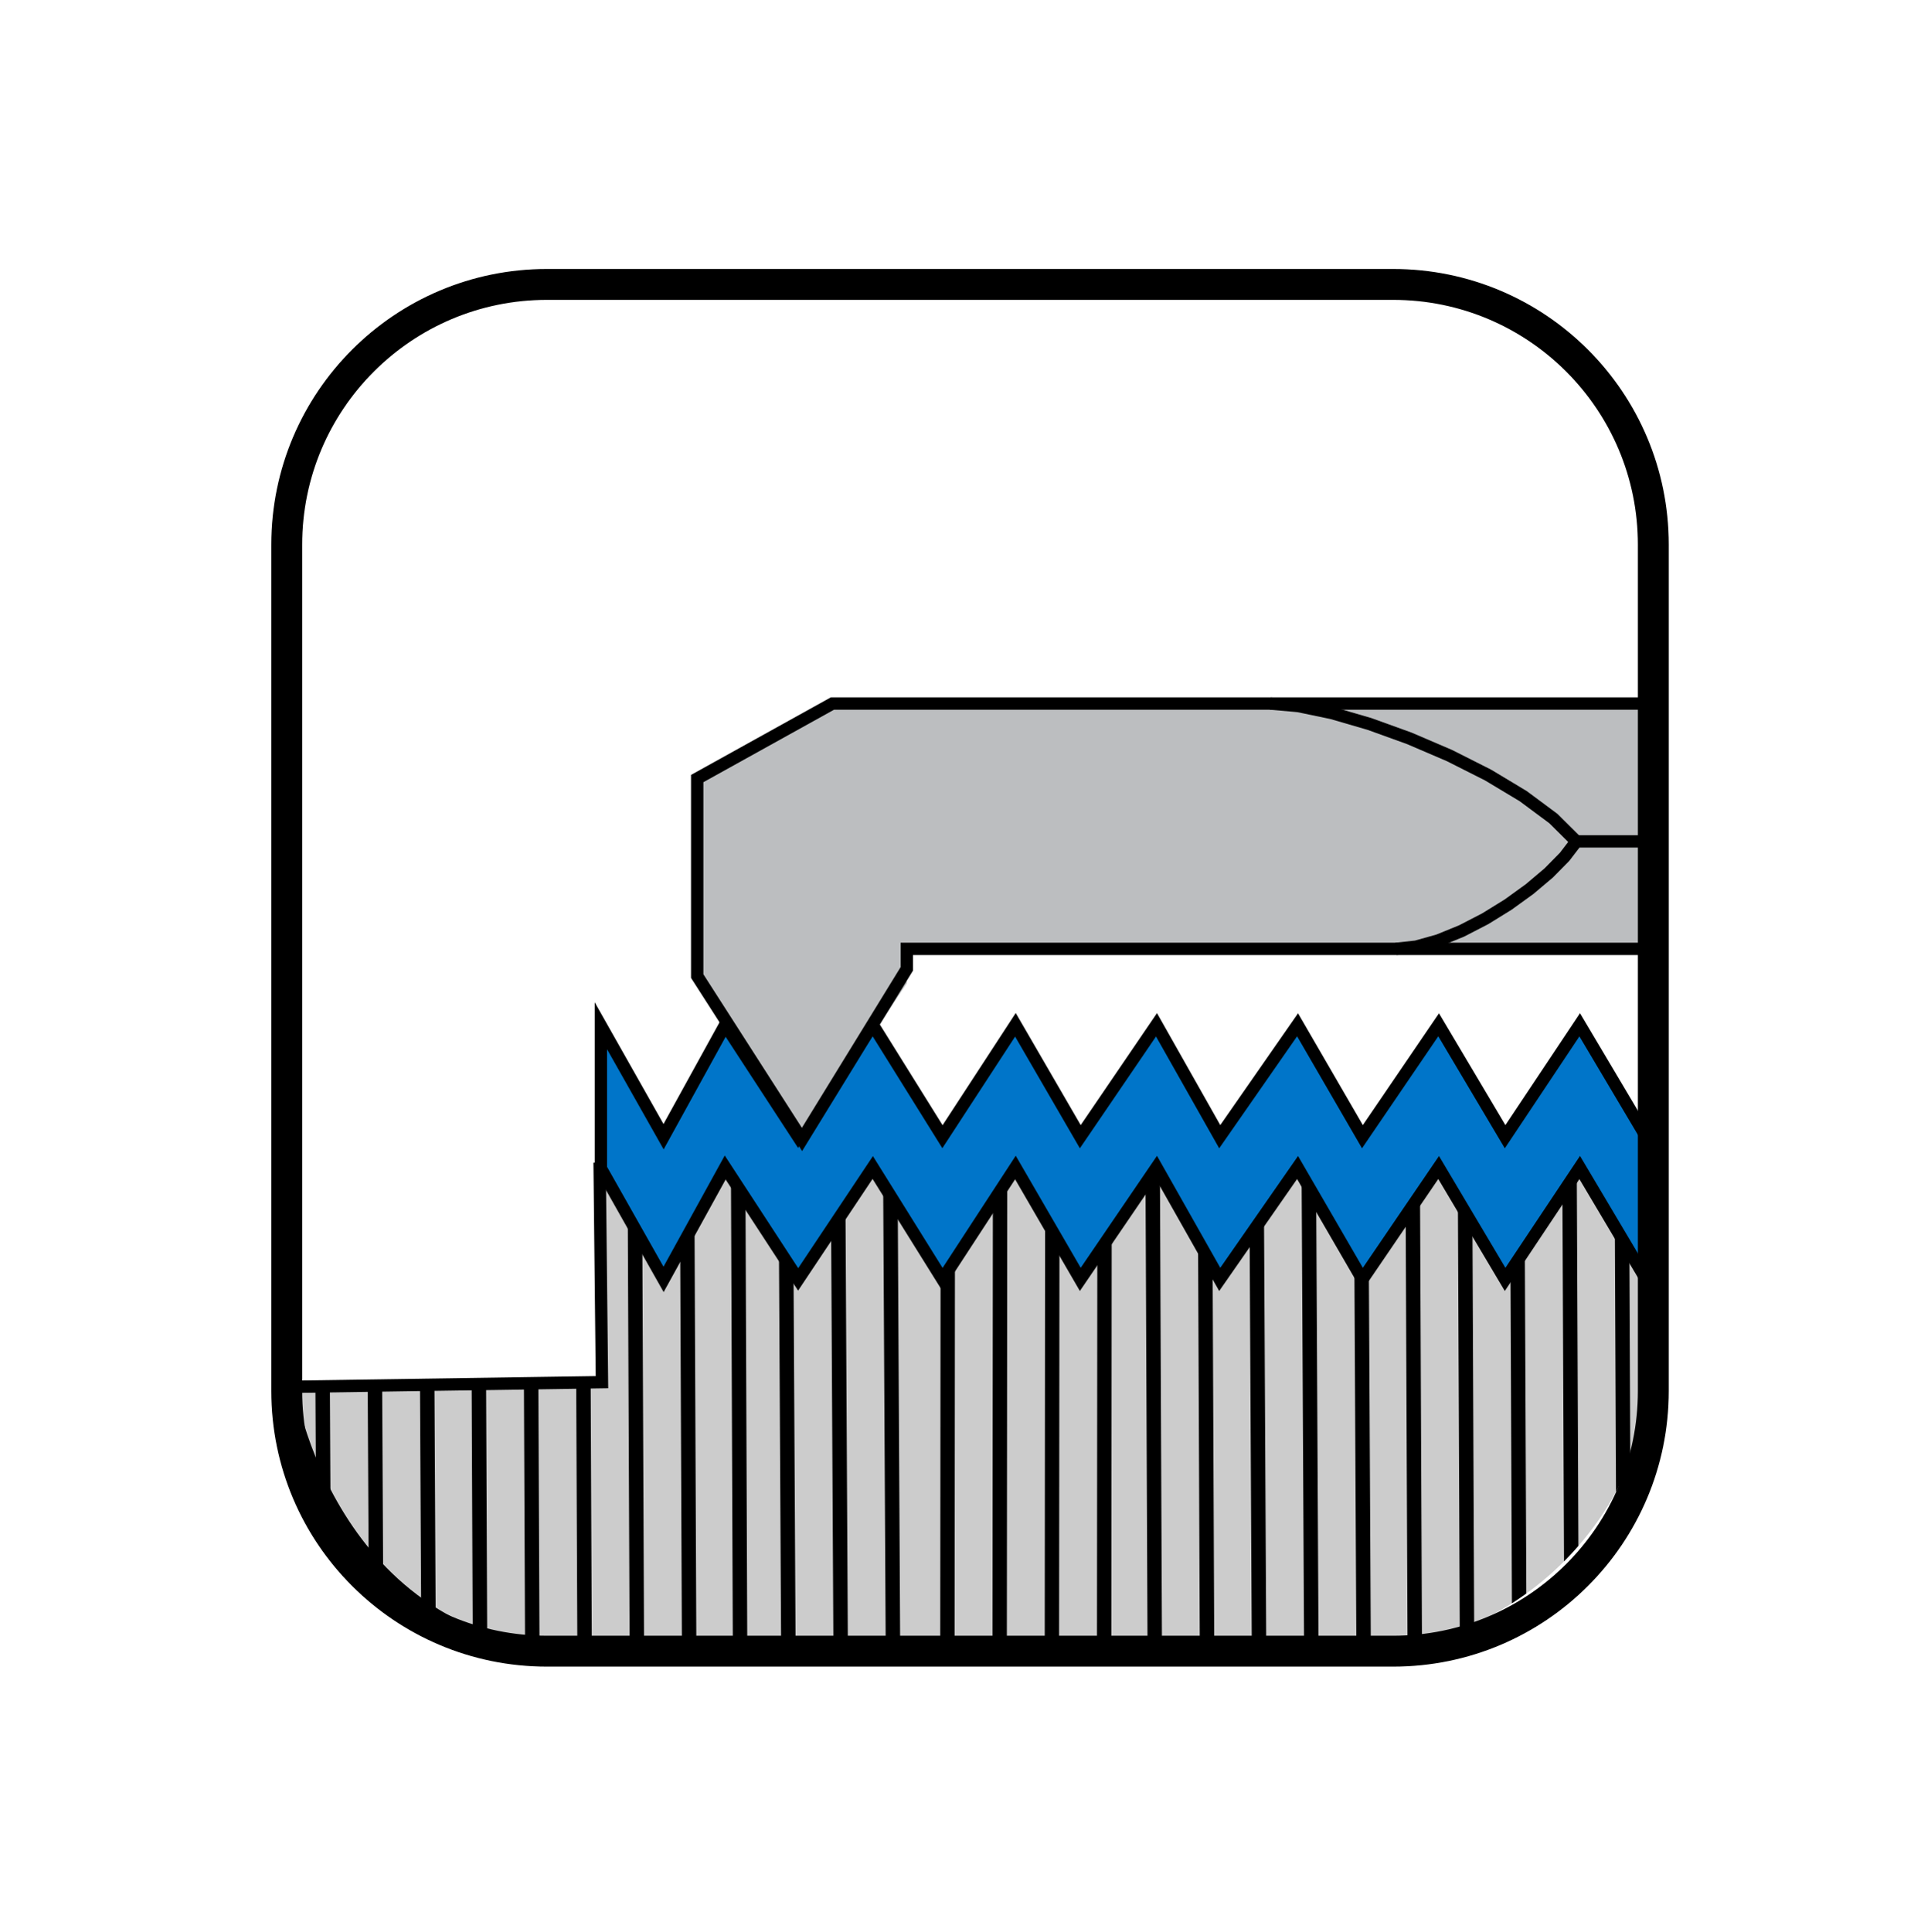
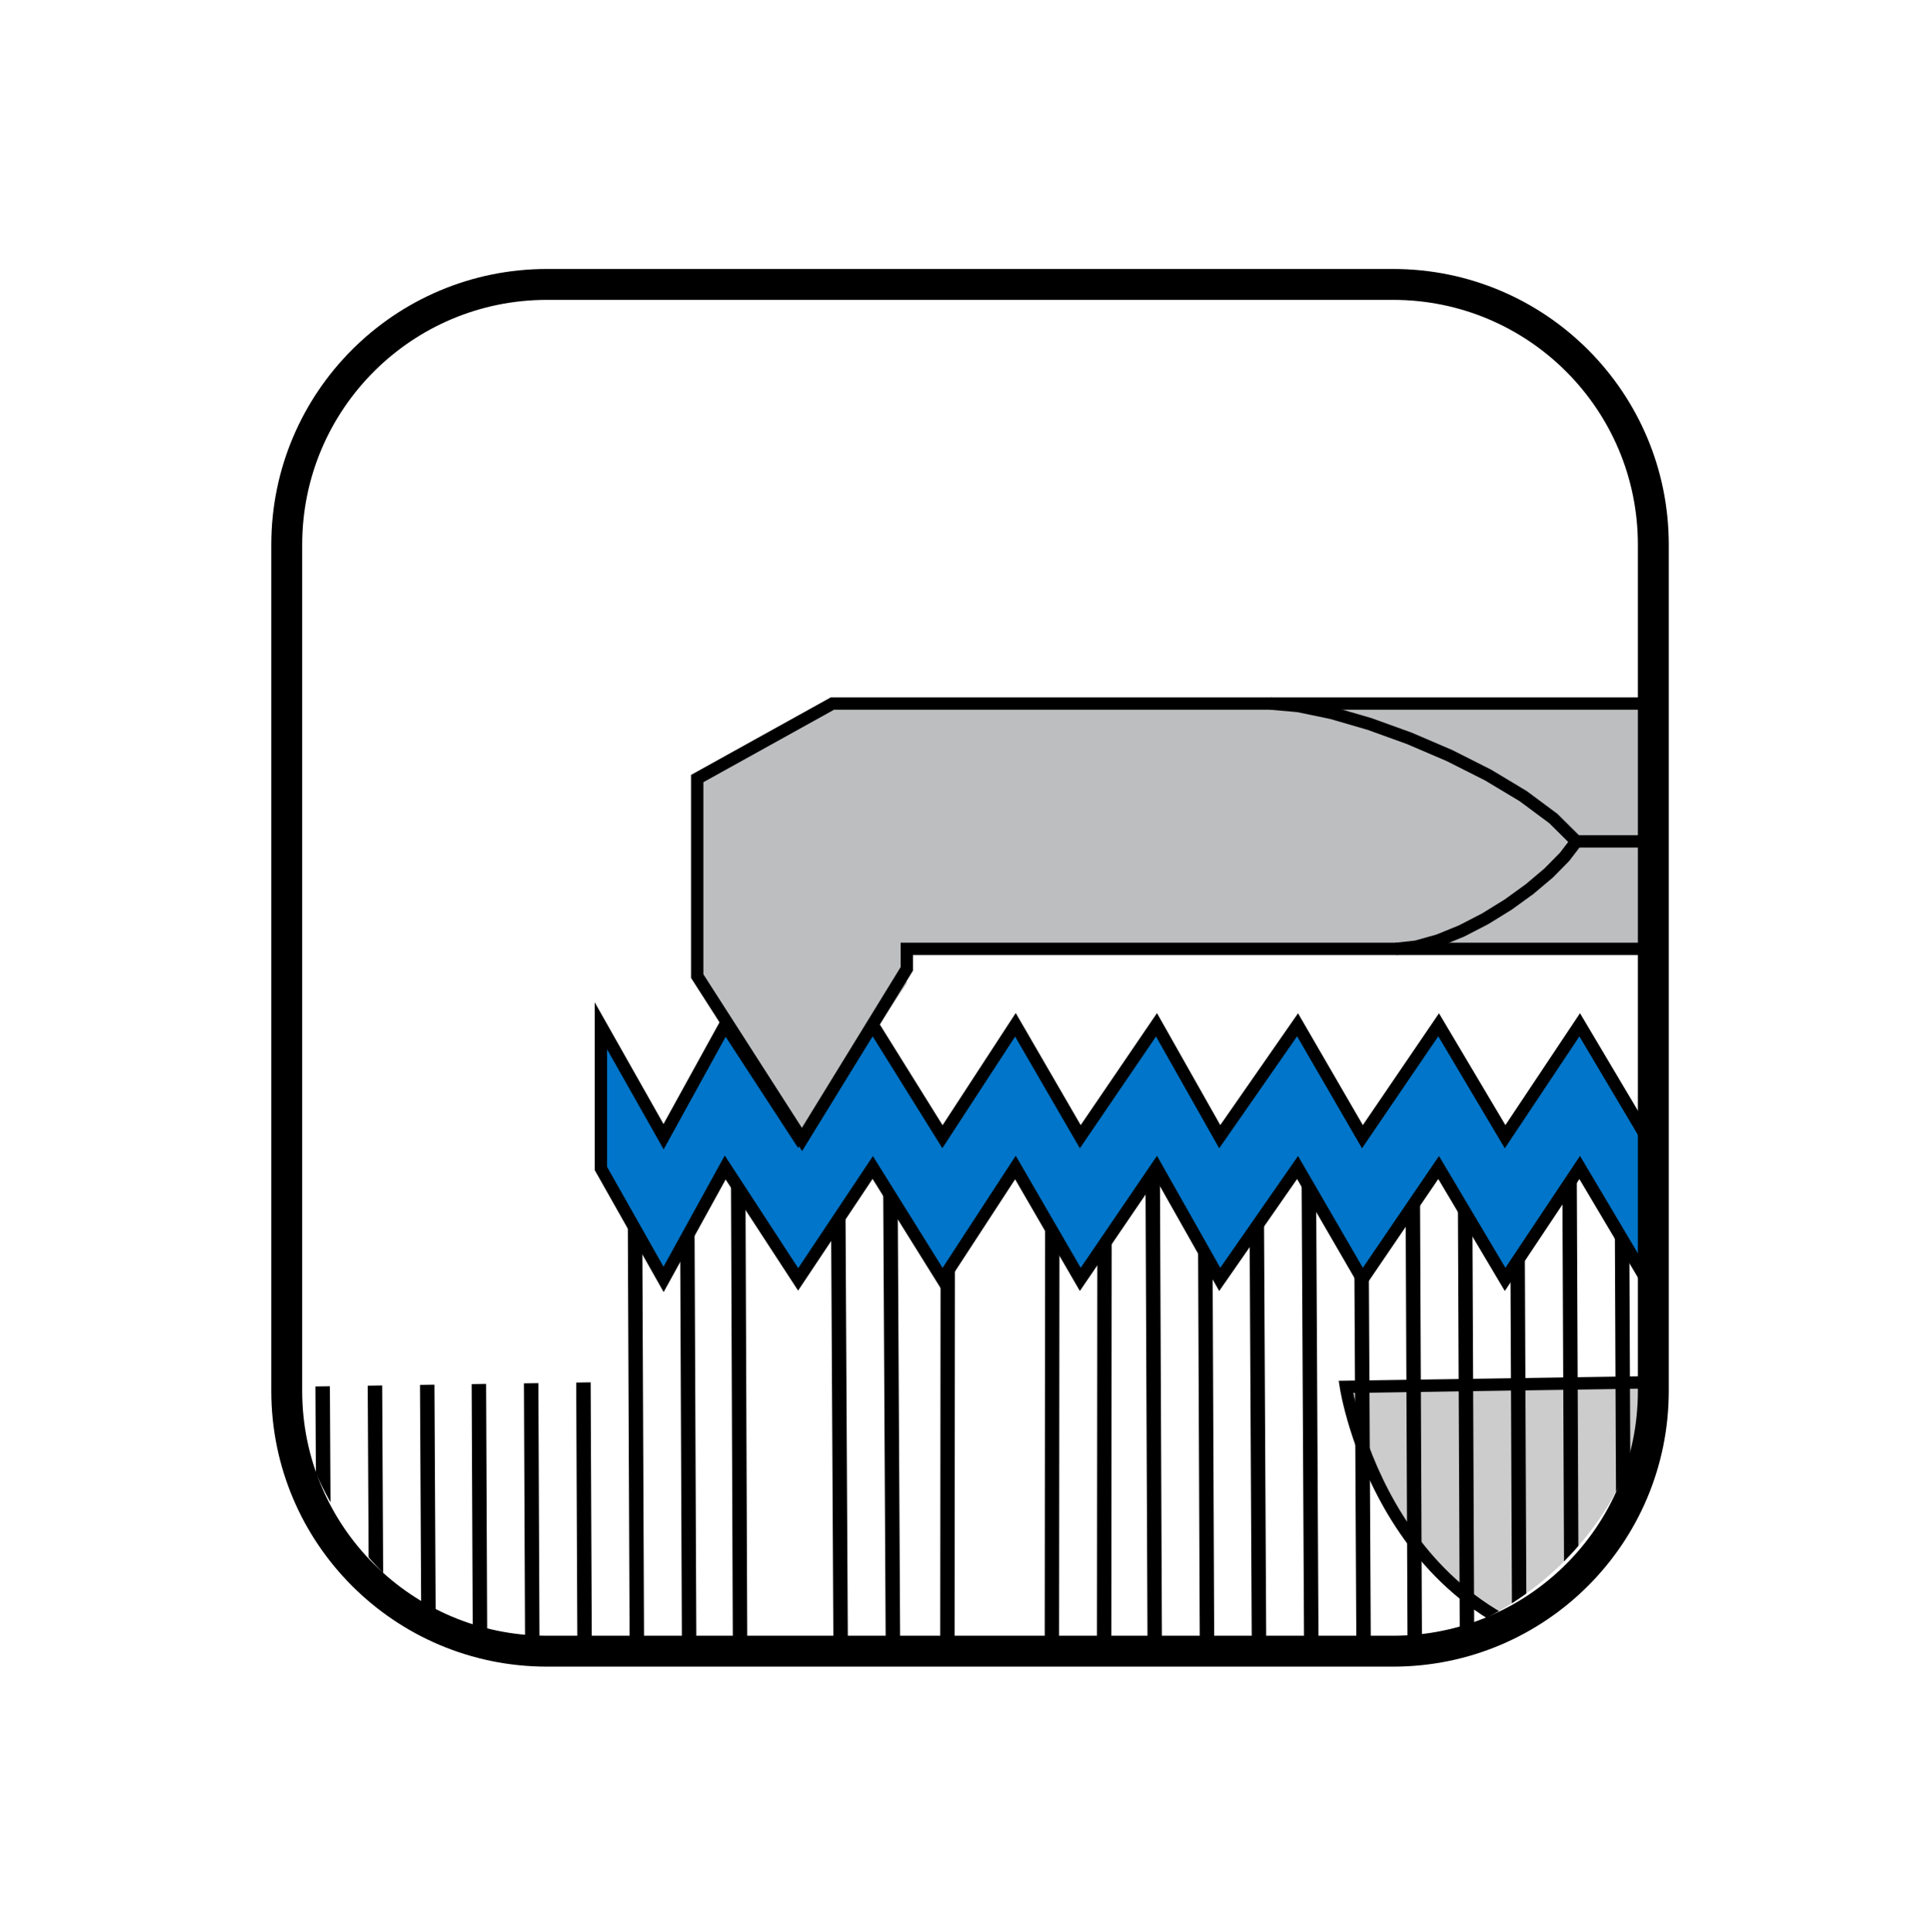
<svg xmlns="http://www.w3.org/2000/svg" xmlns:xlink="http://www.w3.org/1999/xlink" version="1.1" x="0px" y="0px" width="312.529px" height="312.631px" viewBox="0 0 312.529 312.631" enable-background="new 0 0 312.529 312.631" xml:space="preserve">
  <g id="Layer_2">
    <g>
      <defs>
        <path id="SVGID_1_" d="M267.589,217.726c0,27.331-22.155,49.485-49.486,49.485H57.182c-27.33,0-49.485-22.154-49.485-49.485     V56.804c0-27.33,22.155-49.485,49.485-49.485h160.922c27.331,0,49.486,22.155,49.486,49.485V217.726z" />
      </defs>
      <clipPath id="SVGID_2_">
        <use xlink:href="#SVGID_1_" overflow="visible" />
      </clipPath>
-       <path clip-path="url(#SVGID_2_)" fill-rule="evenodd" clip-rule="evenodd" fill="#CCCCCC" stroke="#000000" stroke-width="2" stroke-miterlimit="10" d="    M268.218,189.156H97.056l0.37,34.521l-50.755,0.76c0,0,6.405,41.911,47.064,43.598c40.065,1.662,98.023,0.172,132.772-0.496    c34.237-0.658,39.98-38.327,39.98-38.327L268.218,189.156z" />
+       <path clip-path="url(#SVGID_2_)" fill-rule="evenodd" clip-rule="evenodd" fill="#CCCCCC" stroke="#000000" stroke-width="2" stroke-miterlimit="10" d="    M268.218,189.156l0.37,34.521l-50.755,0.76c0,0,6.405,41.911,47.064,43.598c40.065,1.662,98.023,0.172,132.772-0.496    c34.237-0.658,39.98-38.327,39.98-38.327L268.218,189.156z" />
      <g clip-path="url(#SVGID_2_)">
        <defs>
          <path id="SVGID_3_" d="M268.218,189.156H97.056l0.37,34.521l-50.755,0.76c0,0,6.405,41.911,47.064,43.598      c40.065,1.662,98.023,0.172,132.772-0.496c34.237-0.658,39.98-38.327,39.98-38.327L268.218,189.156z" />
        </defs>
        <clipPath id="SVGID_4_">
          <use xlink:href="#SVGID_3_" overflow="visible" />
        </clipPath>
        <g clip-path="url(#SVGID_4_)">
          <polygon fill-rule="evenodd" clip-rule="evenodd" points="121.201,331.203 120.169,70.379 117.84,72.733 118.873,333.562           " />
-           <polygon fill-rule="evenodd" clip-rule="evenodd" points="129.098,327.587 127.65,62.817 125.322,65.169 126.771,329.938           " />
          <polygon fill-rule="evenodd" clip-rule="evenodd" points="137.546,324.715 136.097,59.949 133.77,62.303 135.217,327.072           " />
          <polygon fill-rule="evenodd" clip-rule="evenodd" points="145.993,321.851 144.544,57.083 142.217,59.436 143.665,324.206           " />
          <polygon fill-rule="evenodd" clip-rule="evenodd" points="154.449,320.866 154.658,89.65 152.33,92.003 152.122,323.217     " />
-           <polygon fill-rule="evenodd" clip-rule="evenodd" points="162.908,319.878 163.115,88.663 160.786,91.018 160.58,322.232           " />
          <polygon fill-rule="evenodd" clip-rule="evenodd" points="171.365,318.894 171.573,87.678 169.245,90.031 169.037,321.245           " />
          <polygon fill-rule="evenodd" clip-rule="evenodd" points="179.822,317.903 180.03,86.691 177.702,89.044 177.494,320.256           " />
          <polygon fill-rule="evenodd" clip-rule="evenodd" points="188.279,316.917 187.37,105.196 185.042,107.548 185.952,319.271           " />
          <polygon fill-rule="evenodd" clip-rule="evenodd" points="196.736,315.933 195.827,104.209 193.5,106.562 194.408,318.285           " />
          <polygon fill-rule="evenodd" clip-rule="evenodd" points="205.194,314.944 203.901,67.736 201.573,70.089 202.865,317.3     " />
          <polygon fill-rule="evenodd" clip-rule="evenodd" points="213.651,313.961 212.358,66.749 210.031,69.103 211.323,316.313           " />
          <polygon fill-rule="evenodd" clip-rule="evenodd" points="222.108,312.972 220.816,65.764 218.49,68.115 219.78,315.324     " />
          <polygon fill-rule="evenodd" clip-rule="evenodd" points="230.24,288.26 229.273,64.776 226.946,67.129 227.913,290.612     " />
          <polygon fill-rule="evenodd" clip-rule="evenodd" points="238.698,287.273 237.731,63.789 235.404,66.142 236.37,289.626           " />
          <polygon fill-rule="evenodd" clip-rule="evenodd" points="247.156,286.284 246.189,62.803 243.861,65.155 244.829,288.642           " />
          <polygon fill-rule="evenodd" clip-rule="evenodd" points="255.613,285.303 254.646,61.815 252.319,64.168 253.285,287.652           " />
          <polygon fill-rule="evenodd" clip-rule="evenodd" points="264.07,284.312 263.104,60.83 260.777,63.181 261.742,286.668     " />
          <polygon fill-rule="evenodd" clip-rule="evenodd" points="272.527,283.328 271.562,59.842 269.234,62.195 270.199,285.681           " />
          <polygon fill-rule="evenodd" clip-rule="evenodd" points="-30.058,329.918 -30.386,185.153 -32.714,187.509 -32.387,332.271           " />
          <polygon fill-rule="evenodd" clip-rule="evenodd" points="-21.996,372.753 -22.905,177.591 -25.233,179.944 -24.324,375.108           " />
          <polygon fill-rule="evenodd" clip-rule="evenodd" points="-13.549,369.887 -14.457,174.724 -16.786,177.078 -15.876,372.242           " />
-           <polygon fill-rule="evenodd" clip-rule="evenodd" points="-5.101,367.021 -6.01,171.857 -8.338,174.211 -7.429,369.373     " />
          <polygon fill-rule="evenodd" clip-rule="evenodd" points="3.355,366.032 3.564,134.819 1.236,137.172 1.027,368.387     " />
          <polygon fill-rule="evenodd" clip-rule="evenodd" points="11.813,365.047 12.022,133.832 9.692,136.186 9.485,367.401     " />
          <polygon fill-rule="evenodd" clip-rule="evenodd" points="20.271,364.06 20.478,132.846 18.15,135.199 17.942,366.412     " />
          <polygon fill-rule="evenodd" clip-rule="evenodd" points="28.728,363.073 28.936,131.86 26.608,134.213 26.4,365.431     " />
          <polygon fill-rule="evenodd" clip-rule="evenodd" points="37.185,362.089 36.275,150.363 33.948,152.718 34.857,364.438     " />
          <polygon fill-rule="evenodd" clip-rule="evenodd" points="45.643,361.1 44.733,149.378 42.405,151.731 43.314,363.456     " />
          <polygon fill-rule="evenodd" clip-rule="evenodd" points="54.099,360.115 52.807,112.905 50.479,115.258 51.771,362.468     " />
          <polygon fill-rule="evenodd" clip-rule="evenodd" points="62.557,359.128 61.264,111.918 58.937,114.271 60.229,361.483     " />
          <polygon fill-rule="evenodd" clip-rule="evenodd" points="71.014,358.144 69.722,110.932 67.394,113.284 68.686,360.496     " />
          <polygon fill-rule="evenodd" clip-rule="evenodd" points="79.147,333.43 78.179,109.944 75.852,112.298 76.819,335.782     " />
          <polygon fill-rule="evenodd" clip-rule="evenodd" points="87.604,332.443 86.637,108.958 84.31,111.311 85.275,334.795     " />
          <polygon fill-rule="evenodd" clip-rule="evenodd" points="96.062,331.455 95.095,107.971 92.767,110.325 93.734,333.811     " />
          <polygon fill-rule="evenodd" clip-rule="evenodd" points="104.519,330.469 103.551,106.984 101.224,109.337 102.191,332.823           " />
          <polygon fill-rule="evenodd" clip-rule="evenodd" points="112.976,329.484 112.01,105.998 109.682,108.35 110.648,331.837           " />
        </g>
      </g>
      <polygon clip-path="url(#SVGID_2_)" fill="#0075C9" stroke="#000000" stroke-width="2" stroke-miterlimit="10" points="    255.674,165.843 243.601,183.952 232.842,165.843 220.508,183.952 210.01,165.843 197.414,183.952 187.179,165.843     174.844,183.952 164.346,165.843 152.537,183.952 141.252,165.843 129.18,183.952 117.371,165.843 107.398,183.952     97.251,165.999 97.251,189.092 107.398,207.045 117.371,188.938 129.18,207.045 141.252,188.938 152.537,207.045 164.346,188.938     174.844,207.045 187.179,188.938 197.414,207.045 210.01,188.938 220.508,207.045 232.842,188.938 243.601,207.045     255.674,188.938 266.434,207.045 266.434,183.952   " />
      <g clip-path="url(#SVGID_2_)">
        <polyline fill="#BCBEC0" points="392.944,113.854 134.726,113.854 112.841,125.994 112.841,159.134 129.803,184.397      146.768,159.134 146.768,153.556 351.27,153.556 355.135,153.809 358.808,154.567 362.221,155.814 365.301,157.554      367.978,159.763 370.177,162.446 371.841,165.594 372.892,169.196 373.254,173.241 373.254,181.444 392.944,181.444    " />
        <polyline fill="none" stroke="#000000" stroke-width="2" points="392.944,113.854 134.726,113.854 112.841,125.994      112.841,157.959 129.803,184.397 146.768,156.784 146.768,153.556 351.27,153.556 355.135,153.809 358.808,154.567      362.221,155.814 365.301,157.554 367.978,159.763 370.177,162.446 371.841,165.594 372.892,169.196 373.254,173.241      373.254,181.444 392.944,181.444    " />
        <polyline fill="none" stroke="#000000" stroke-width="2" points="205.595,113.854 205.595,113.854 210.103,114.252      215.551,115.383 221.646,117.158 228.089,119.484 234.589,122.27 240.836,125.422 246.541,128.848 251.41,132.463      255.14,136.165 253.227,138.661 250.655,141.271 247.564,143.88 244.096,146.387 240.383,148.681 236.571,150.651      232.795,152.191 229.21,153.196 225.936,153.556    " />
        <line fill="none" stroke="#000000" stroke-width="2" x1="255.14" y1="136.165" x2="392.944" y2="136.165" />
        <path fill="none" stroke="#000000" stroke-width="2" d="M372.179,161.422h20.765 M373.254,173.241L373.254,173.241l-0.562-8.705     l-1.543-7.354l-2.316-6.095l-2.887-4.917l-3.248-3.833l-3.392-2.831l-3.344-1.914l-3.077-1.086l-2.601-0.341" />
      </g>
    </g>
    <g id="Layer_3">
	</g>
    <path fill="#ED2926" stroke="#000000" stroke-width="2" stroke-miterlimit="10" d="M55.178,163.976" />
  </g>
  <g id="ROUNDED_x5F_SQUARE">
    <path fill="none" d="M267.589,225.097c0,23.26-18.855,42.114-42.115,42.114H88.521c-23.259,0-42.115-18.854-42.115-42.114V88.143   c0-23.259,18.855-42.115,42.115-42.115h136.953c23.26,0,42.115,18.855,42.115,42.115V225.097z" />
    <path fill="none" stroke="#000000" stroke-width="5" stroke-miterlimit="10" d="M267.589,225.097   c0,23.26-18.855,42.114-42.115,42.114H88.521c-23.259,0-42.115-18.854-42.115-42.114V88.143c0-23.259,18.855-42.115,42.115-42.115   h136.953c23.26,0,42.115,18.855,42.115,42.115V225.097z" />
  </g>
</svg>